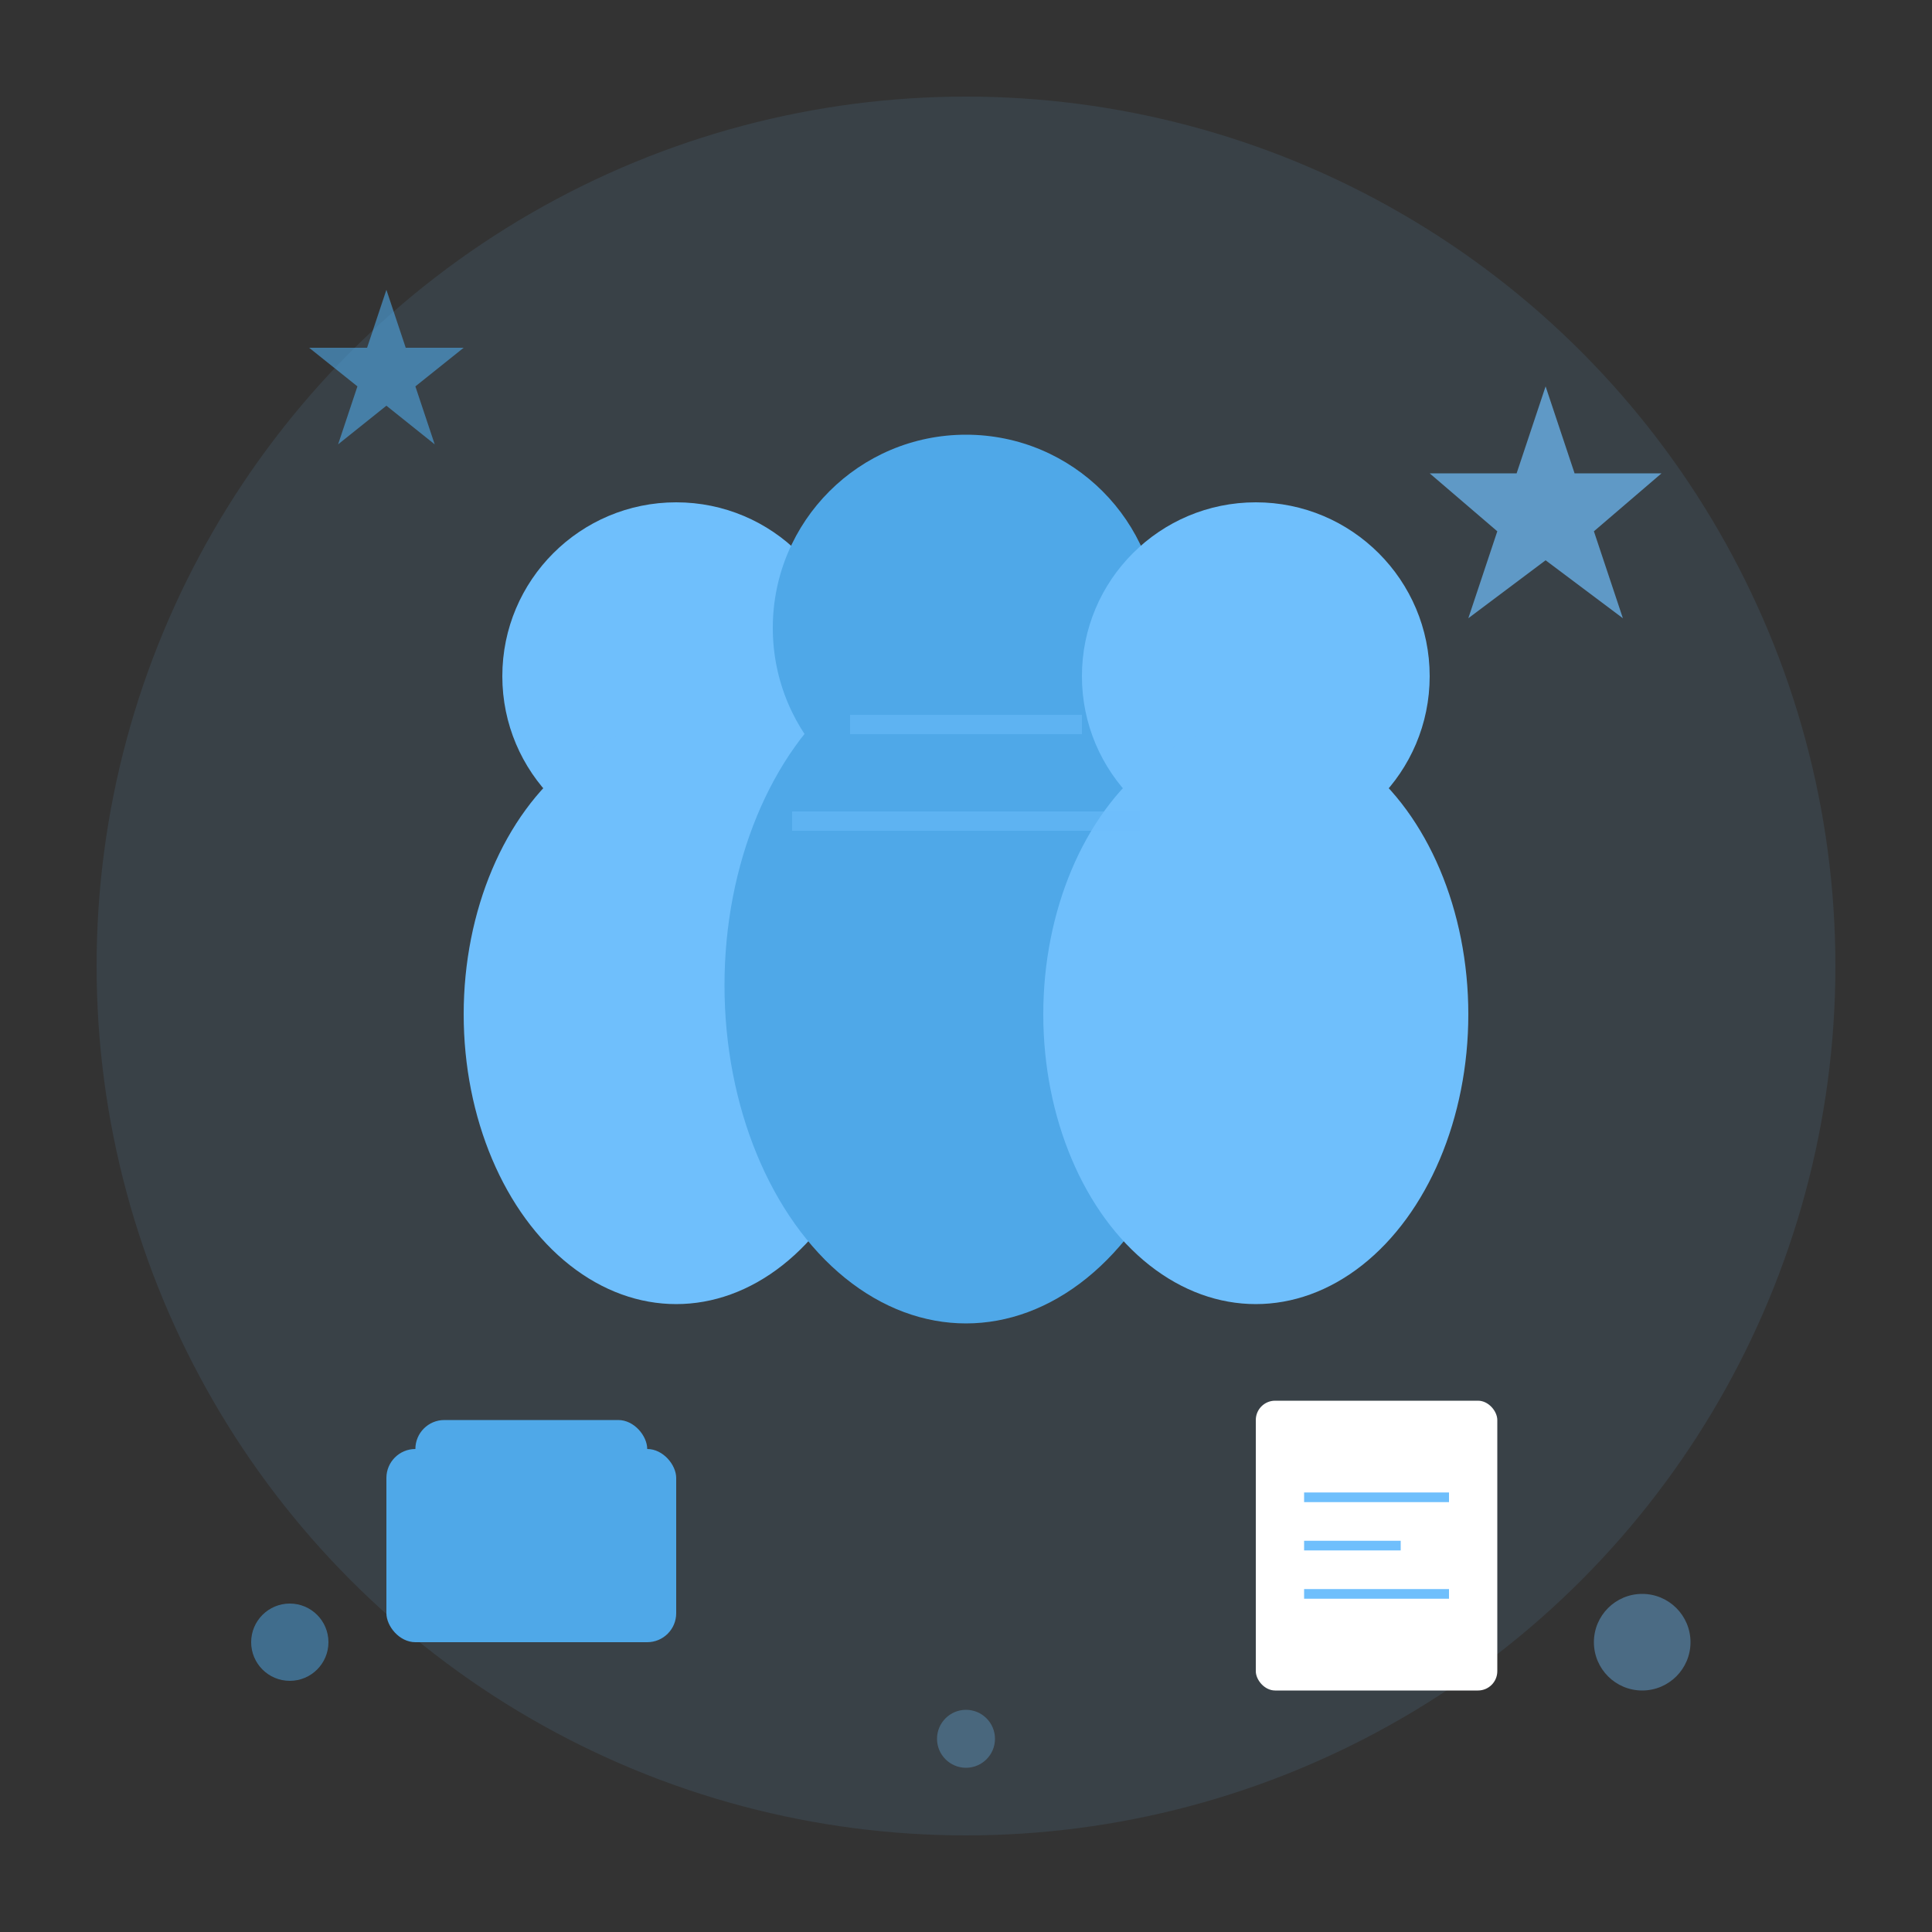
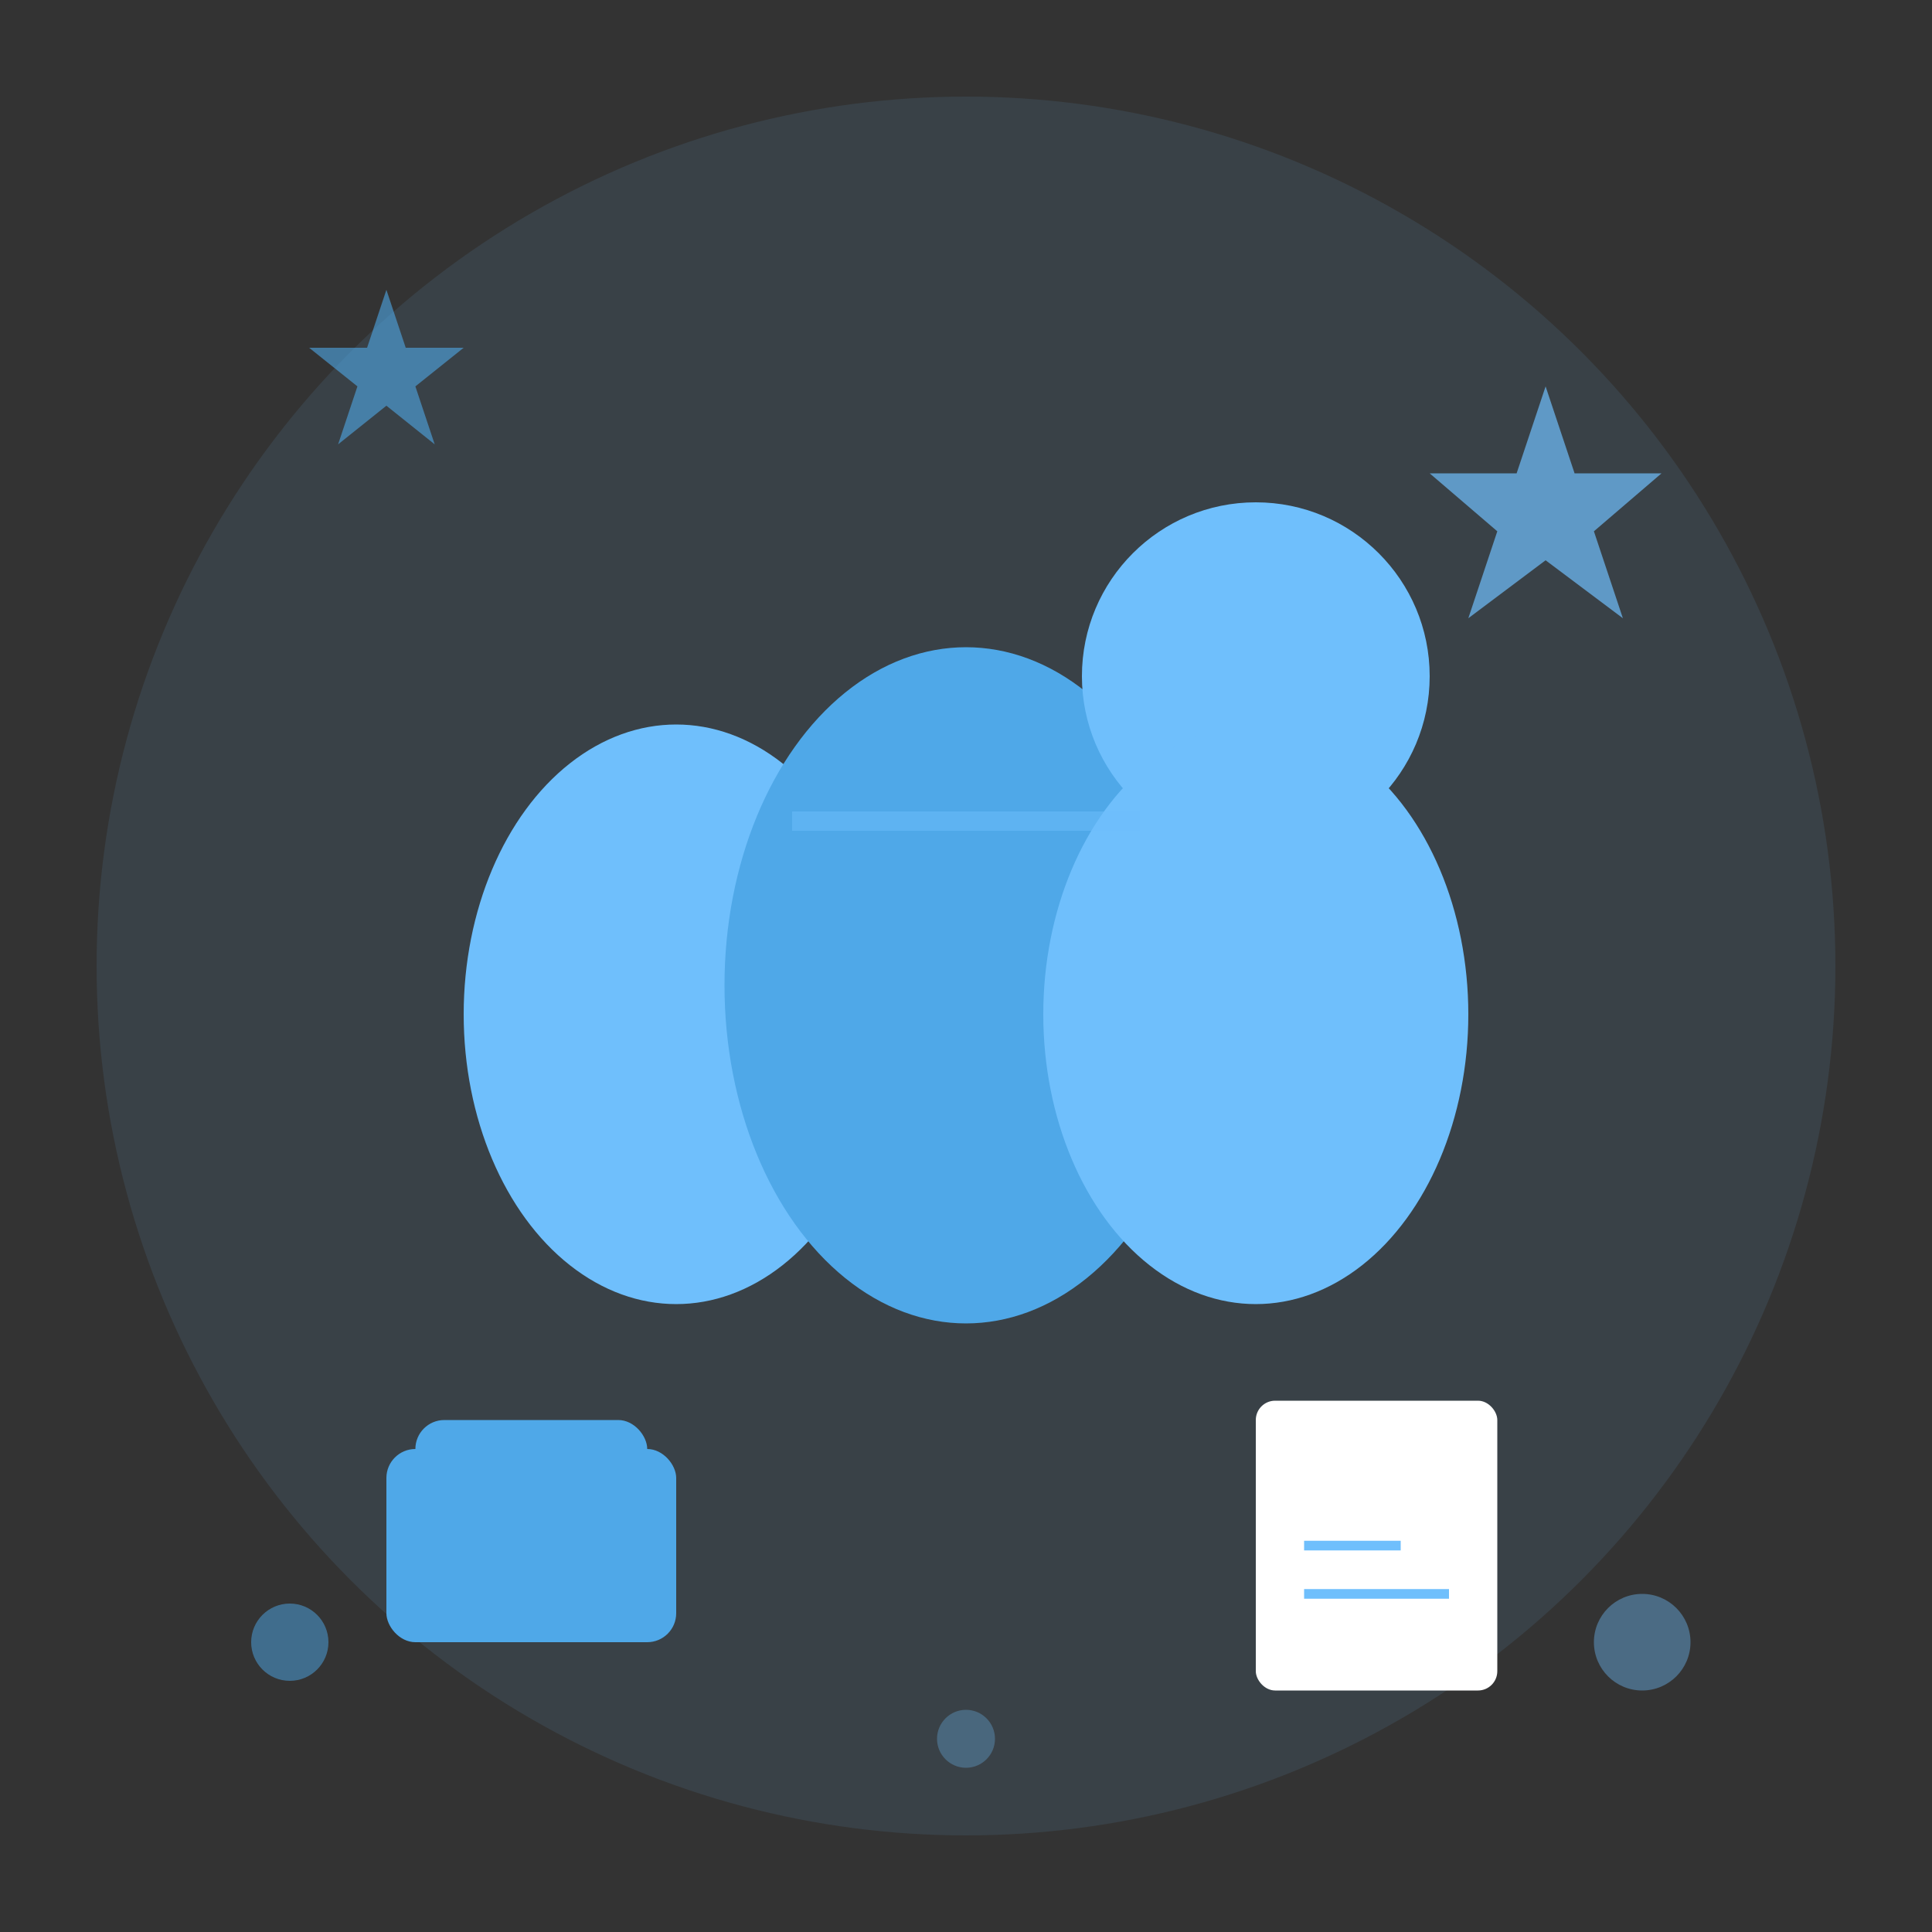
<svg xmlns="http://www.w3.org/2000/svg" width="200" height="200" viewBox="0 0 200 200" fill="none">
  <rect x="0" y="0" width="200" height="200" fill="#333333" stroke="none" />
  <circle cx="100" cy="100" r="90" fill="#6fbffc" opacity="0.1" />
-   <circle cx="70" cy="70" r="18" fill="#6fbffc" />
  <ellipse cx="70" cy="105" rx="22" ry="30" fill="#6fbffc" />
-   <circle cx="100" cy="65" r="20" fill="#4fa8e8" />
  <ellipse cx="100" cy="102" rx="25" ry="35" fill="#4fa8e8" />
  <circle cx="130" cy="70" r="18" fill="#6fbffc" />
  <ellipse cx="130" cy="105" rx="22" ry="30" fill="#6fbffc" />
-   <line x1="88" y1="75" x2="112" y2="75" stroke="#6fbffc" stroke-width="2" opacity="0.5" />
  <line x1="82" y1="85" x2="118" y2="85" stroke="#6fbffc" stroke-width="2" opacity="0.5" />
  <rect x="40" y="150" width="30" height="20" fill="#4fa8e8" rx="3" />
  <rect x="43" y="147" width="24" height="6" fill="#4fa8e8" rx="3" />
  <rect x="130" y="145" width="25" height="30" fill="#ffffff" rx="2" />
-   <line x1="135" y1="155" x2="150" y2="155" stroke="#6fbffc" stroke-width="1" />
  <line x1="135" y1="160" x2="145" y2="160" stroke="#6fbffc" stroke-width="1" />
  <line x1="135" y1="165" x2="150" y2="165" stroke="#6fbffc" stroke-width="1" />
  <polygon points="160,40 163,49 172,49 165,55 168,64 160,58 152,64 155,55 148,49 157,49" fill="#6fbffc" opacity="0.7" />
  <polygon points="40,30 42,36 48,36 43,40 45,46 40,42 35,46 37,40 32,36 38,36" fill="#4fa8e8" opacity="0.6" />
  <circle cx="170" cy="170" r="5" fill="#6fbffc" opacity="0.4" />
  <circle cx="30" cy="170" r="4" fill="#4fa8e8" opacity="0.5" />
  <circle cx="100" cy="180" r="3" fill="#6fbffc" opacity="0.3" />
</svg>